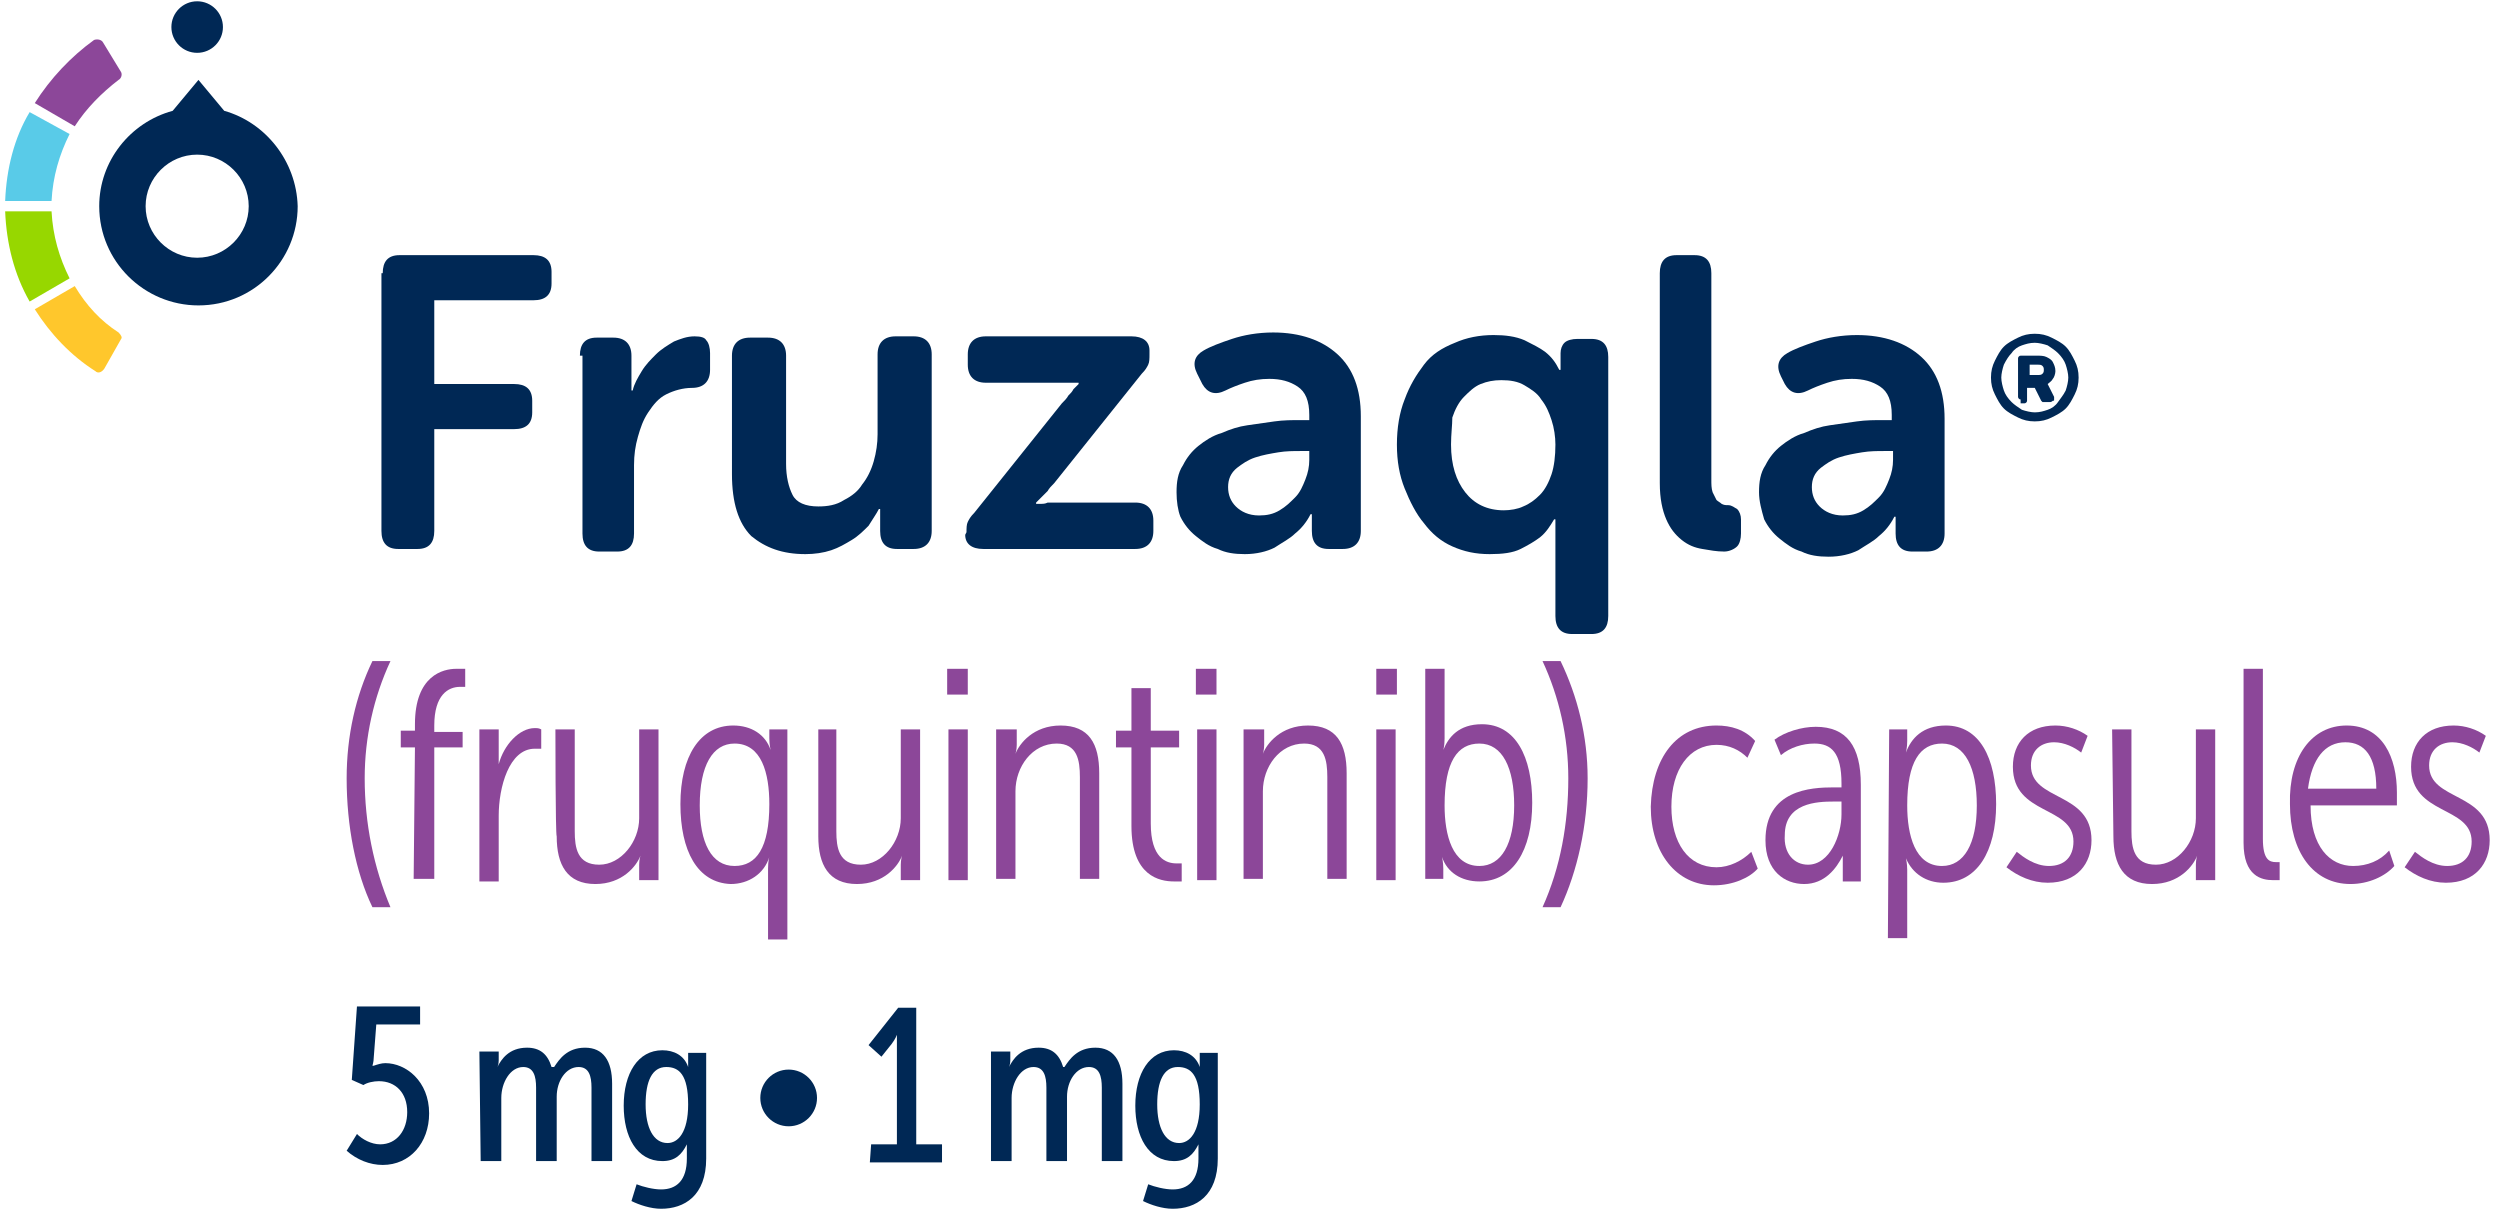
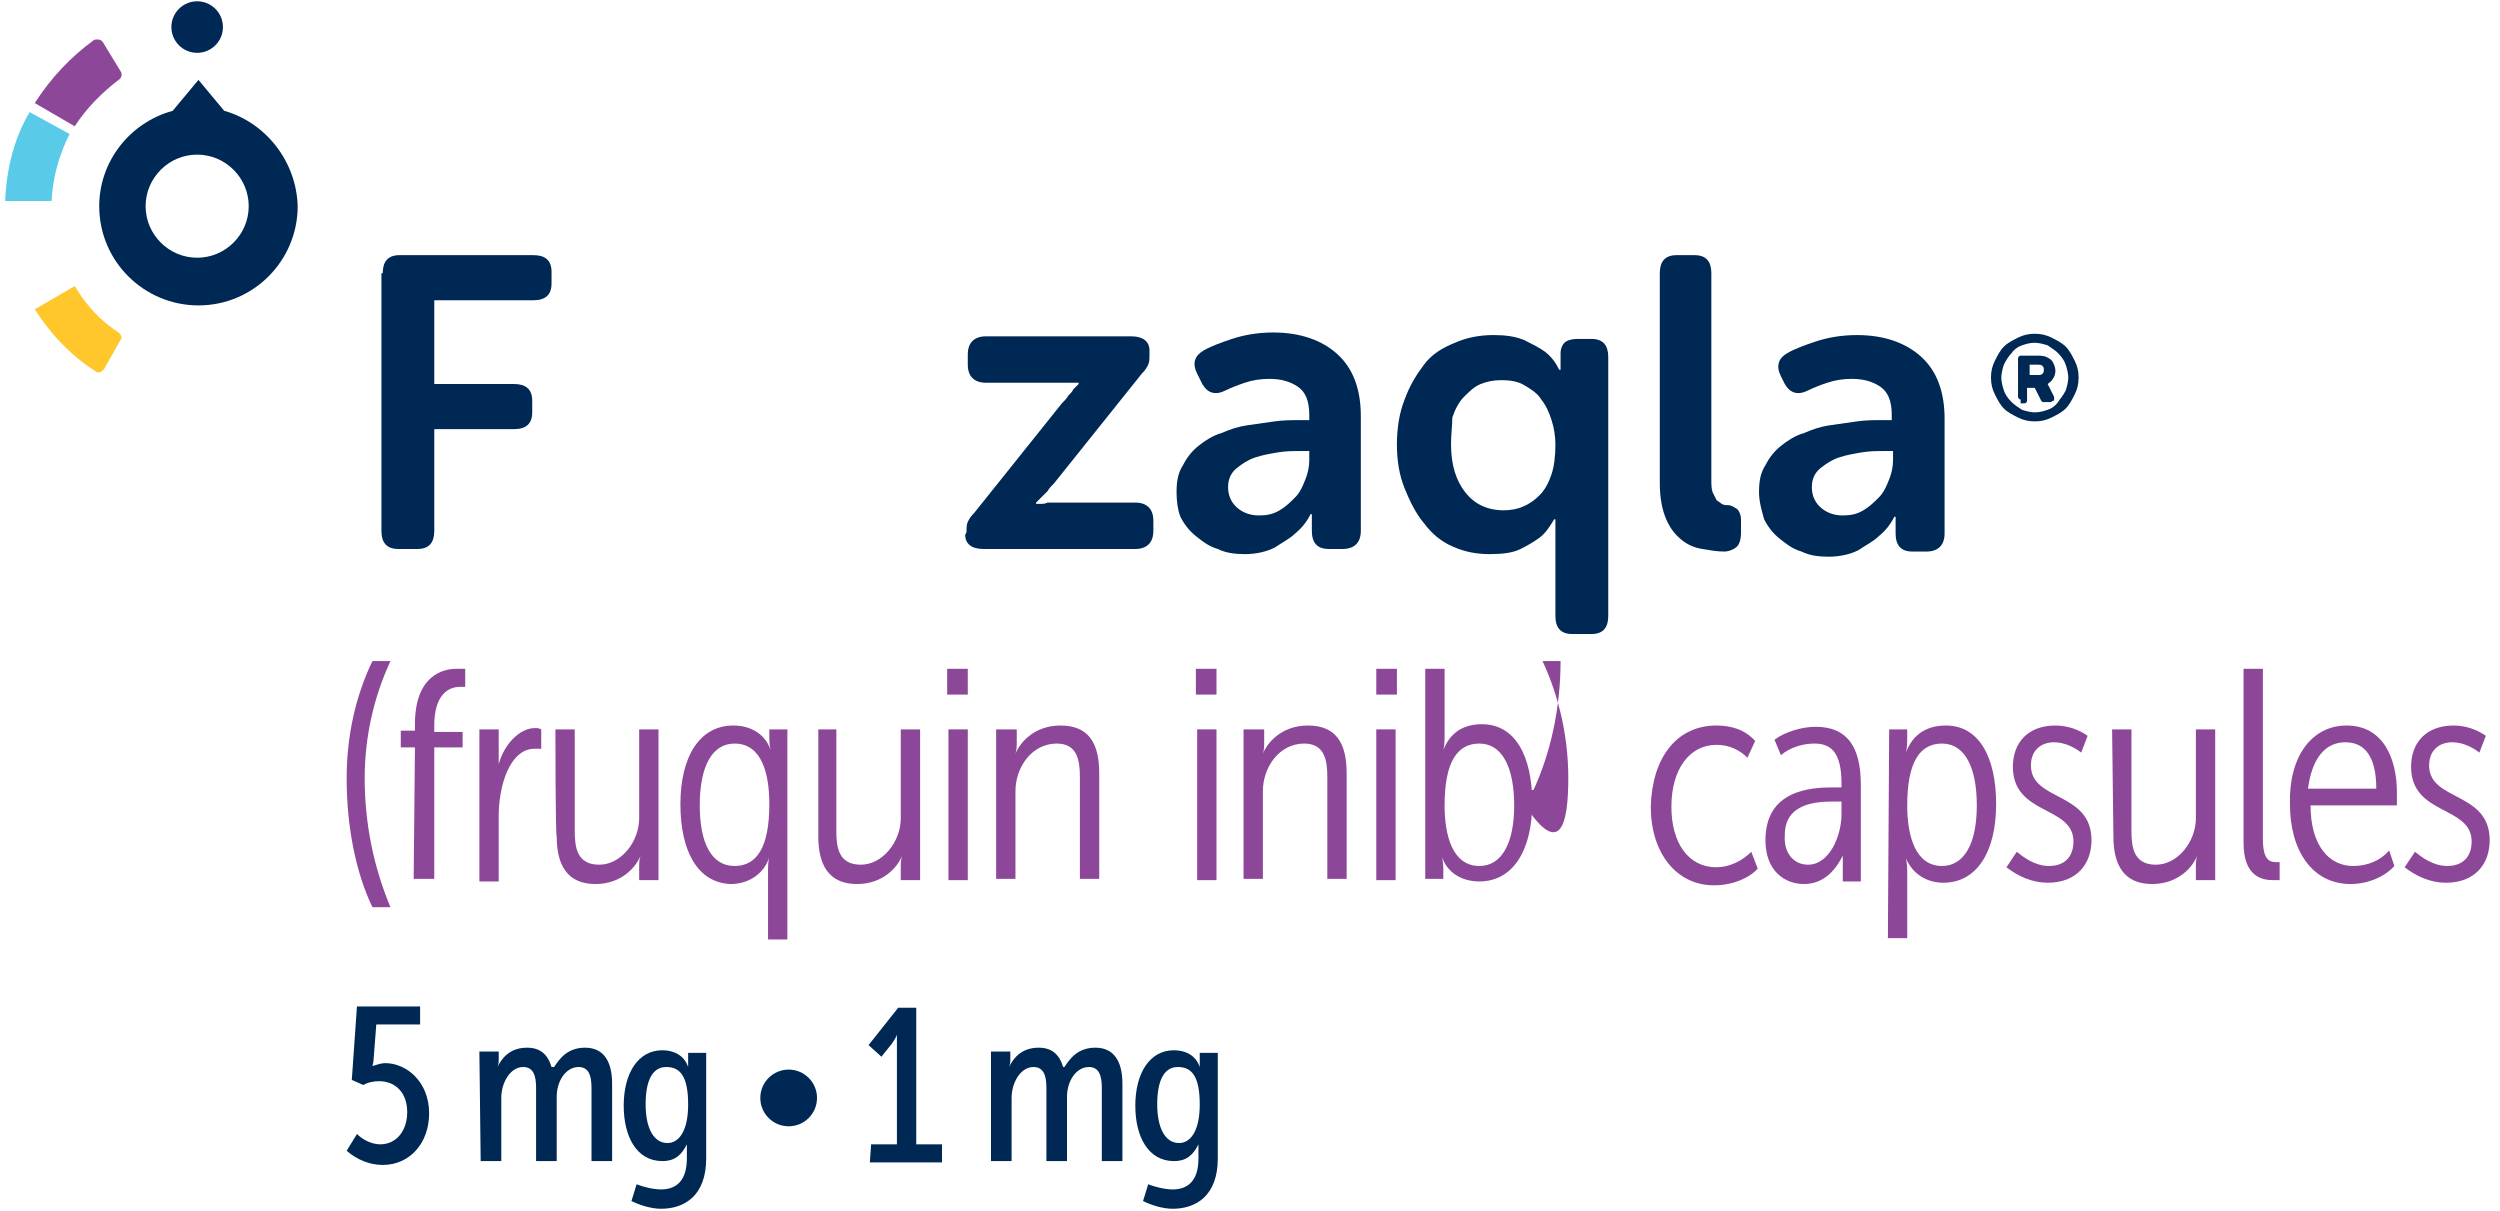
<svg xmlns="http://www.w3.org/2000/svg" version="1.1" id="Layer_1" x="0px" y="0px" viewBox="7 0 194 94" style="enable-background:new 7 0 194 94;" xml:space="preserve">
  <style type="text/css">
	.st0{fill:#002855;}
	.st1{fill:#8C4799;}
	.st2{fill:#59CBE8;}
	.st3{fill:#97D700;}
	.st4{fill:#FFC72C;}
</style>
  <g>
    <g>
      <g>
        <path class="st0" d="M36.7,21.2c0-0.9,0.4-1.4,1.3-1.4h10.4c0.9,0,1.4,0.4,1.4,1.3v0.9c0,0.9-0.5,1.3-1.4,1.3h-7.7v6.5h6.2     c0.9,0,1.4,0.4,1.4,1.3v0.9c0,0.9-0.5,1.3-1.4,1.3h-6.2v7.9c0,0.9-0.4,1.4-1.3,1.4h-1.5c-0.9,0-1.3-0.5-1.3-1.4V21.2z" />
-         <path class="st0" d="M52,27.6c0-0.9,0.4-1.4,1.3-1.4h1.3c0.9,0,1.4,0.5,1.4,1.4v1.5c0,0.2,0,0.3,0,0.5c0,0.1,0,0.2,0,0.4     c0,0.1,0,0.2,0,0.3h0.1c0.1-0.5,0.4-1,0.7-1.5c0.3-0.5,0.7-0.9,1.1-1.3s0.9-0.7,1.4-1c0.5-0.2,1-0.4,1.6-0.4     c0.5,0,0.8,0.1,0.9,0.3c0.2,0.2,0.3,0.6,0.3,1v1.3c0,0.9-0.5,1.4-1.4,1.4c-0.7,0-1.4,0.2-2,0.5c-0.6,0.3-1,0.8-1.4,1.4     c-0.4,0.6-0.6,1.2-0.8,1.9c-0.2,0.7-0.3,1.4-0.3,2.2v5.3c0,0.9-0.4,1.4-1.3,1.4h-1.4c-0.9,0-1.3-0.5-1.3-1.4V27.6z" />
-         <path class="st0" d="M63.8,27.6c0-0.9,0.5-1.4,1.4-1.4h1.4c0.9,0,1.4,0.5,1.4,1.4V36c0,1,0.2,1.8,0.5,2.4c0.3,0.6,1,0.9,2,0.9     c0.7,0,1.4-0.1,2-0.5c0.6-0.3,1.1-0.7,1.4-1.2c0.4-0.5,0.7-1.1,0.9-1.8c0.2-0.7,0.3-1.4,0.3-2.1v-6.2c0-0.9,0.5-1.4,1.4-1.4h1.4     c0.9,0,1.4,0.5,1.4,1.4v13.7c0,0.9-0.5,1.4-1.4,1.4h-1.3c-0.9,0-1.3-0.5-1.3-1.4v-1c0-0.1,0-0.2,0-0.3c0-0.1,0-0.2,0-0.2     c0-0.1,0-0.2,0-0.2h-0.1c-0.2,0.4-0.5,0.8-0.8,1.3c-0.4,0.4-0.8,0.8-1.3,1.1c-0.5,0.3-1,0.6-1.6,0.8c-0.6,0.2-1.3,0.3-2,0.3     c-1.8,0-3.1-0.5-4.2-1.4c-1-1-1.5-2.6-1.5-4.8L63.8,27.6L63.8,27.6z" />
        <path class="st0" d="M82,41.3c0-0.3,0-0.6,0.1-0.8c0.1-0.2,0.2-0.4,0.5-0.7l6.8-8.5c0.2-0.2,0.4-0.4,0.5-0.6     c0.2-0.2,0.3-0.3,0.4-0.5l0.4-0.4v-0.1c-0.1,0-0.2,0-0.4,0c-0.1,0-0.3,0-0.5,0c-0.2,0-0.4,0-0.7,0h-5.6c-0.9,0-1.4-0.5-1.4-1.4     v-0.8c0-0.9,0.5-1.4,1.4-1.4h11.3c0.9,0,1.4,0.4,1.4,1.1v0.3c0,0.3,0,0.6-0.1,0.8c-0.1,0.2-0.2,0.4-0.5,0.7l-6.8,8.5     c-0.2,0.2-0.4,0.4-0.5,0.6c-0.2,0.2-0.3,0.3-0.5,0.5l-0.4,0.4v0.1c0.1,0,0.2,0,0.4,0c0.1,0,0.3,0,0.5-0.1c0.2,0,0.4,0,0.7,0h6.1     c0.9,0,1.4,0.5,1.4,1.4v0.8c0,0.9-0.5,1.4-1.4,1.4H83.3c-0.9,0-1.4-0.4-1.4-1.1L82,41.3L82,41.3z" />
        <path class="st0" d="M98.3,38.2c0-0.8,0.1-1.5,0.5-2.1c0.3-0.6,0.7-1.1,1.2-1.5c0.5-0.4,1.1-0.8,1.8-1c0.7-0.3,1.3-0.5,2-0.6     c0.7-0.1,1.4-0.2,2.1-0.3c0.7-0.1,1.4-0.1,2-0.1h0.7v-0.4c0-1.1-0.3-1.8-0.9-2.2c-0.6-0.4-1.3-0.6-2.2-0.6     c-0.7,0-1.3,0.1-1.9,0.3c-0.6,0.2-1.1,0.4-1.5,0.6c-0.8,0.4-1.4,0.2-1.8-0.5L99.9,29c-0.4-0.8-0.2-1.4,0.5-1.8     c0.5-0.3,1.3-0.6,2.2-0.9c0.9-0.3,2-0.5,3.2-0.5c2.1,0,3.8,0.6,5,1.7c1.2,1.1,1.8,2.7,1.8,4.8v8.9c0,0.9-0.5,1.4-1.4,1.4h-1.1     c-0.9,0-1.3-0.5-1.3-1.4v-0.6c0-0.3,0-0.4,0-0.5c0-0.1,0-0.1,0-0.2h-0.1c-0.3,0.6-0.7,1.1-1.2,1.5c-0.4,0.4-1,0.7-1.6,1.1     c-0.6,0.3-1.4,0.5-2.3,0.5c-0.8,0-1.5-0.1-2.1-0.4c-0.7-0.2-1.2-0.6-1.7-1s-0.9-0.9-1.2-1.5C98.4,39.6,98.3,38.9,98.3,38.2z      M102.3,37.8c0,0.6,0.2,1.1,0.6,1.5c0.4,0.4,1,0.7,1.8,0.7c0.6,0,1.1-0.1,1.6-0.4c0.5-0.3,0.8-0.6,1.2-1s0.6-0.9,0.8-1.4     c0.2-0.5,0.3-1,0.3-1.5V35h-0.7c-0.5,0-1.1,0-1.7,0.1c-0.6,0.1-1.2,0.2-1.8,0.4c-0.6,0.2-1,0.5-1.4,0.8     C102.5,36.7,102.3,37.2,102.3,37.8z" />
        <path class="st0" d="M115.4,34.5c0-1.3,0.2-2.5,0.6-3.5c0.4-1.1,0.9-1.9,1.5-2.7c0.6-0.8,1.4-1.3,2.4-1.7c0.9-0.4,1.9-0.6,3-0.6     c0.9,0,1.7,0.1,2.4,0.4c0.6,0.3,1.2,0.6,1.6,0.9c0.5,0.4,0.8,0.8,1.1,1.4h0.1c0,0,0-0.1,0-0.2c0,0,0-0.1,0-0.2s0-0.2,0-0.3v-0.6     c0-0.3,0.1-0.6,0.3-0.8c0.2-0.2,0.6-0.3,1-0.3h1.1c0.9,0,1.3,0.5,1.3,1.4v20.1c0,0.9-0.4,1.4-1.3,1.4H129c-0.9,0-1.3-0.5-1.3-1.4     v-6c0-0.2,0-0.4,0-0.6s0-0.3,0-0.5c0-0.1,0-0.3,0-0.4h-0.1c-0.3,0.5-0.6,1-1.1,1.4c-0.4,0.3-0.9,0.6-1.5,0.9     c-0.6,0.3-1.4,0.4-2.4,0.4c-1.1,0-2-0.2-2.9-0.6s-1.6-1-2.2-1.8c-0.6-0.7-1.1-1.7-1.5-2.7C115.6,36.9,115.4,35.8,115.4,34.5z      M119.6,34.5c0,1.6,0.4,2.8,1.1,3.7c0.7,0.9,1.7,1.4,3,1.4c0.5,0,1.1-0.1,1.5-0.3c0.5-0.2,0.9-0.5,1.3-0.9c0.4-0.4,0.7-1,0.9-1.6     c0.2-0.6,0.3-1.4,0.3-2.3c0-0.6-0.1-1.3-0.3-1.9c-0.2-0.6-0.4-1.1-0.8-1.6c-0.3-0.5-0.8-0.8-1.3-1.1c-0.5-0.3-1.1-0.4-1.8-0.4     c-0.6,0-1.1,0.1-1.6,0.3c-0.5,0.2-0.9,0.6-1.3,1c-0.4,0.4-0.7,1-0.9,1.6C119.7,33,119.6,33.7,119.6,34.5z" />
        <path class="st0" d="M135.8,21.2c0-0.9,0.4-1.4,1.3-1.4h1.4c0.9,0,1.3,0.5,1.3,1.4v16c0,0.4,0,0.7,0.1,1c0.1,0.2,0.2,0.4,0.3,0.6     c0.1,0.1,0.3,0.2,0.4,0.3c0.2,0.1,0.3,0.1,0.5,0.1c0.3,0,0.5,0.2,0.7,0.3c0.2,0.2,0.3,0.5,0.3,0.8v1.1c0,0.4-0.1,0.8-0.3,1     c-0.2,0.2-0.6,0.4-1,0.4c-0.6,0-1.1-0.1-1.7-0.2c-0.6-0.1-1.1-0.3-1.6-0.7s-0.9-0.9-1.2-1.6c-0.3-0.7-0.5-1.6-0.5-2.8L135.8,21.2     L135.8,21.2z" />
        <path class="st0" d="M143.5,38.2c0-0.8,0.1-1.5,0.5-2.1c0.3-0.6,0.7-1.1,1.2-1.5c0.5-0.4,1.1-0.8,1.8-1c0.7-0.3,1.3-0.5,2-0.6     s1.4-0.2,2.1-0.3c0.7-0.1,1.4-0.1,2-0.1h0.7v-0.4c0-1.1-0.3-1.8-0.9-2.2c-0.6-0.4-1.3-0.6-2.2-0.6c-0.7,0-1.3,0.1-1.9,0.3     c-0.6,0.2-1.1,0.4-1.5,0.6c-0.8,0.4-1.4,0.2-1.8-0.5l-0.3-0.6c-0.4-0.8-0.2-1.4,0.5-1.8c0.5-0.3,1.3-0.6,2.2-0.9     c0.9-0.3,2-0.5,3.2-0.5c2.1,0,3.8,0.6,5,1.7c1.2,1.1,1.8,2.7,1.8,4.8v8.9c0,0.9-0.5,1.4-1.4,1.4h-1.1c-0.9,0-1.3-0.5-1.3-1.4     v-0.6c0-0.3,0-0.4,0-0.5c0-0.1,0-0.1,0-0.2h-0.1c-0.3,0.6-0.7,1.1-1.2,1.5c-0.4,0.4-1,0.7-1.6,1.1c-0.6,0.3-1.4,0.5-2.3,0.5     c-0.8,0-1.5-0.1-2.1-0.4c-0.7-0.2-1.2-0.6-1.7-1c-0.5-0.4-0.9-0.9-1.2-1.5C143.7,39.6,143.5,38.9,143.5,38.2z M147.6,37.8     c0,0.6,0.2,1.1,0.6,1.5c0.4,0.4,1,0.7,1.8,0.7c0.6,0,1.1-0.1,1.6-0.4c0.5-0.3,0.8-0.6,1.2-1s0.6-0.9,0.8-1.4     c0.2-0.5,0.3-1,0.3-1.5V35h-0.7c-0.5,0-1.1,0-1.7,0.1c-0.6,0.1-1.2,0.2-1.8,0.4c-0.6,0.2-1,0.5-1.4,0.8     C147.8,36.7,147.6,37.2,147.6,37.8z" />
      </g>
    </g>
    <g>
      <path class="st1" d="M33.9,60.4c0-3.3,0.7-6.4,2-9.1h1.4c-1.3,2.8-2,5.9-2,9.1c0,3.5,0.7,6.9,2,10h-1.4    C34.6,67.7,33.9,64.1,33.9,60.4z" />
      <path class="st1" d="M39.2,58h-1.1v-1.3h1.1v-0.5c0-3.8,2.2-4.3,3.2-4.3c0.2,0,0.4,0,0.7,0v1.4c-0.1,0-0.3,0-0.4,0    c-0.9,0-2,0.6-2,3v0.5h2.2V58h-2.2v10.2h-1.6L39.2,58L39.2,58z" />
      <path class="st1" d="M44.2,56.6h1.5v1.8c0,0.5,0,0.9,0,0.9h0c0.4-1.5,1.6-2.8,2.8-2.8c0.2,0,0.3,0,0.5,0.1v1.5c-0.1,0-0.3,0-0.5,0    c-2,0-2.8,3-2.8,5.2v5.1h-1.5V56.6z" />
      <path class="st1" d="M50.1,56.6h1.5v7.9c0,1.3,0.2,2.6,1.9,2.6c1.7,0,3.1-1.8,3.1-3.6v-6.9h1.5v11.7h-1.5v-1.2    c0-0.4,0.1-0.7,0.1-0.7h0c-0.3,0.8-1.4,2.2-3.5,2.2c-2.2,0-3-1.5-3-3.7C50.1,64.8,50.1,56.6,50.1,56.6z" />
      <path class="st1" d="M59.8,62.4c0-3.7,1.5-6.1,4.1-6.1c1.4,0,2.5,0.7,2.9,1.9h0c0,0-0.1-0.4-0.1-0.9v-0.7h1.4v16.3h-1.5v-5.5    c0-0.6,0.1-0.9,0.1-0.9h0c-0.4,1.3-1.6,2.1-3,2.1C61.1,68.5,59.8,66,59.8,62.4z M66.7,62.4c0-2.4-0.6-4.7-2.7-4.7    c-1.7,0-2.7,1.7-2.7,4.8c0,2.9,0.9,4.7,2.7,4.7C65.7,67.2,66.7,65.8,66.7,62.4z" />
      <path class="st1" d="M70.4,56.6h1.5v7.9c0,1.3,0.2,2.6,1.9,2.6c1.7,0,3.1-1.8,3.1-3.6v-6.9h1.5v11.7h-1.5v-1.2    c0-0.4,0.1-0.7,0.1-0.7h0c-0.3,0.8-1.4,2.2-3.5,2.2c-2.2,0-3-1.5-3-3.7V56.6z" />
      <path class="st1" d="M80.5,51.9h1.6v2h-1.6V51.9z M80.6,56.6h1.5v11.7h-1.5V56.6z" />
      <path class="st1" d="M84.4,56.6h1.5v1.2c0,0.4-0.1,0.7-0.1,0.7h0c0.3-0.8,1.4-2.2,3.5-2.2c2.2,0,3,1.4,3,3.7v8.2h-1.5v-7.9    c0-1.3-0.2-2.6-1.8-2.6c-1.9,0-3.2,1.8-3.2,3.7v6.8h-1.5V56.6z" />
-       <path class="st1" d="M94.8,58h-1.2v-1.3h1.2v-3.3h1.5v3.3h2.2V58h-2.2v5.9c0,2.7,1.2,3.1,2,3.1c0.1,0,0.3,0,0.4,0v1.4    c-0.1,0-0.3,0-0.6,0c-1.1,0-3.3-0.4-3.3-4.3L94.8,58L94.8,58z" />
      <path class="st1" d="M99.8,51.9h1.6v2h-1.6V51.9z M99.9,56.6h1.5v11.7h-1.5V56.6z" />
      <path class="st1" d="M103.6,56.6h1.5v1.2c0,0.4-0.1,0.7-0.1,0.7h0c0.3-0.8,1.4-2.2,3.5-2.2c2.2,0,3,1.4,3,3.7v8.2h-1.5v-7.9    c0-1.3-0.2-2.6-1.8-2.6c-1.9,0-3.2,1.8-3.2,3.7v6.8h-1.5V56.6z" />
      <path class="st1" d="M113.8,51.9h1.6v2h-1.6V51.9z M113.8,56.6h1.5v11.7h-1.5V56.6z" />
      <path class="st1" d="M117.6,51.9h1.5v5.4c0,0.6-0.1,0.9-0.1,0.9h0c0.4-1,1.2-2,3-2c2.6,0,3.9,2.5,3.9,6.1c0,3.7-1.5,6.1-4.1,6.1    c-1.4,0-2.5-0.7-2.9-1.9h0c0,0,0.1,0.4,0.1,0.9v0.8h-1.4V51.9z M121.8,67.2c1.7,0,2.7-1.7,2.7-4.7c0-2.9-0.9-4.8-2.7-4.8    c-1.7,0-2.7,1.4-2.7,4.8C119.1,64.8,119.7,67.2,121.8,67.2z" />
-       <path class="st1" d="M128.7,60.4c0-3.2-0.7-6.3-2-9.1h1.4c1.3,2.7,2.1,5.8,2.1,9.1c0,3.7-0.8,7.2-2.1,10h-1.4    C128.1,67.3,128.7,63.9,128.7,60.4z" />
+       <path class="st1" d="M128.7,60.4c0-3.2-0.7-6.3-2-9.1h1.4c0,3.7-0.8,7.2-2.1,10h-1.4    C128.1,67.3,128.7,63.9,128.7,60.4z" />
      <path class="st1" d="M140.2,56.3c1.1,0,2.2,0.3,3,1.2l-0.6,1.3c-0.6-0.6-1.4-1-2.4-1c-2.1,0-3.5,1.9-3.5,4.8    c0,2.8,1.3,4.7,3.5,4.7c1,0,2-0.5,2.7-1.2l0.5,1.3c-0.6,0.7-1.9,1.3-3.4,1.3c-2.9,0-4.9-2.5-4.9-6.1    C135.2,58.8,137.1,56.3,140.2,56.3z" />
      <path class="st1" d="M149.3,61.1h0.6v-0.3c0-2.4-0.8-3.1-2.1-3.1c-0.9,0-1.9,0.3-2.6,0.9l-0.5-1.2c0.8-0.6,2.1-1,3.2-1    c2.4,0,3.5,1.5,3.5,4.5v7.5H150v-1c0-0.6,0-1,0-1h0c-0.5,1-1.4,2.2-3,2.2c-1.5,0-3-1-3-3.4C144,61.3,147.5,61.1,149.3,61.1z     M147.3,67.1c1.7,0,2.6-2.3,2.6-3.9v-1h-0.6c-1.3,0-3.8,0.1-3.8,2.6C145.4,66.2,146.2,67.1,147.3,67.1z" />
      <path class="st1" d="M153.6,56.6h1.4v0.9c0,0.5-0.1,0.9-0.1,0.9h0c0.4-1.1,1.3-2.1,3.1-2.1c2.6,0,3.9,2.5,3.9,6.1    c0,3.7-1.5,6.1-4.1,6.1c-1.3,0-2.4-0.7-2.9-1.9h0c0,0,0.1,0.4,0.1,0.9v5.3h-1.5L153.6,56.6L153.6,56.6z M157.7,67.2    c1.7,0,2.7-1.7,2.7-4.7c0-2.9-0.9-4.8-2.7-4.8c-1.7,0-2.7,1.4-2.7,4.8C155,64.8,155.6,67.2,157.7,67.2z" />
      <path class="st1" d="M163.5,66.1c0.5,0.4,1.4,1.1,2.5,1.1c1.2,0,1.9-0.7,1.9-1.9c0-2.8-4.7-2-4.7-5.8c0-1.9,1.2-3.2,3.3-3.2    c0.9,0,1.8,0.3,2.5,0.8l-0.5,1.3c-0.5-0.4-1.3-0.8-2.1-0.8c-1,0-1.8,0.6-1.8,1.8c0,2.8,4.7,2,4.7,5.8c0,1.8-1.1,3.3-3.4,3.3    c-1.2,0-2.3-0.5-3.2-1.2L163.5,66.1z" />
      <path class="st1" d="M170.9,56.6h1.5v7.9c0,1.3,0.2,2.6,1.9,2.6c1.7,0,3.1-1.8,3.1-3.6v-6.9h1.5v11.7h-1.5v-1.2    c0-0.4,0.1-0.7,0.1-0.7h0c-0.3,0.8-1.4,2.2-3.5,2.2c-2.2,0-3-1.5-3-3.7L170.9,56.6L170.9,56.6z" />
      <path class="st1" d="M181.1,51.9h1.5v13.2c0,1.6,0.5,1.8,1,1.8c0.1,0,0.2,0,0.3,0v1.4c-0.1,0-0.3,0-0.5,0c-0.9,0-2.3-0.3-2.3-2.9    L181.1,51.9L181.1,51.9z" />
      <path class="st1" d="M189.1,56.3c2.8,0,3.9,2.5,3.9,5.2c0,0.3,0,0.6,0,1h-6.7c0,3.2,1.5,4.7,3.3,4.7c1.1,0,2.1-0.4,2.8-1.2    l0.4,1.2c-0.7,0.8-2,1.4-3.4,1.4c-2.9,0-4.7-2.5-4.7-6.2C184.6,58.7,186.4,56.3,189.1,56.3z M191.4,61.2c0-2.5-0.9-3.6-2.4-3.6    c-1.6,0-2.6,1.3-2.9,3.6H191.4z" />
      <path class="st1" d="M194.4,66.1c0.5,0.4,1.4,1.1,2.5,1.1c1.2,0,1.9-0.7,1.9-1.9c0-2.8-4.7-2-4.7-5.8c0-1.9,1.2-3.2,3.3-3.2    c0.9,0,1.8,0.3,2.5,0.8l-0.5,1.3c-0.5-0.4-1.3-0.8-2.1-0.8c-1,0-1.8,0.6-1.8,1.8c0,2.8,4.7,2,4.7,5.8c0,1.8-1.1,3.3-3.4,3.3    c-1.2,0-2.3-0.5-3.2-1.2L194.4,66.1z" />
    </g>
    <g>
      <path class="st0" d="M34.7,88c0.4,0.4,1.1,0.8,1.8,0.8c1.3,0,2.1-1.1,2.1-2.5c0-1.5-0.9-2.4-2.2-2.4c-0.4,0-0.9,0.1-1.2,0.3    l-0.9-0.4l0.4-5.7h4.9v1.4h-3.4L36,82.1c0,0.3-0.1,0.6-0.1,0.6h0.1c0.3-0.1,0.6-0.2,0.9-0.2c1.6,0,3.4,1.4,3.4,3.9    c0,2.3-1.5,4-3.6,4c-1,0-2-0.4-2.8-1.1L34.7,88z" />
      <path class="st0" d="M44.2,81.6h1.5v0.7c0,0.3-0.1,0.5-0.1,0.5h0c0.3-0.6,0.9-1.5,2.3-1.5c1,0,1.6,0.5,1.9,1.5H50    c0.4-0.6,1-1.5,2.4-1.5c1.4,0,2.1,1,2.1,2.8v6h-1.6v-5.7c0-0.9-0.2-1.6-1-1.6c-1,0-1.7,1.1-1.7,2.3v5h-1.6v-5.7    c0-0.9-0.2-1.6-1-1.6c-1,0-1.7,1.2-1.7,2.4v4.9h-1.6L44.2,81.6L44.2,81.6z" />
      <path class="st0" d="M58.3,92.3c1.2,0,2-0.7,2-2.4v-0.5c0-0.3,0-0.6,0-0.6h0c-0.4,0.8-0.9,1.3-1.9,1.3c-2,0-3-1.9-3-4.3    c0-2.5,1.1-4.3,3-4.3c0.9,0,1.7,0.4,2,1.3h0c0,0,0-0.1,0-0.3v-0.8h1.4v8.2c0,2.9-1.7,3.9-3.5,3.9c-0.8,0-1.7-0.3-2.3-0.6l0.4-1.3    C56.9,92.1,57.7,92.3,58.3,92.3z M60.4,85.7c0-2.3-0.7-2.9-1.7-2.9c-1.1,0-1.6,1.1-1.6,2.9c0,1.8,0.6,3,1.7,3    C59.6,88.7,60.4,87.9,60.4,85.7z" />
      <path class="st0" d="M74.6,88.8h2V81c0-0.4,0-0.7,0-0.7h0c0,0-0.1,0.3-0.4,0.7l-0.8,1l-1-0.9l2.3-2.9h1.4v10.6h2v1.4h-5.6    L74.6,88.8L74.6,88.8z" />
      <path class="st0" d="M83.9,81.6h1.5v0.7c0,0.3-0.1,0.5-0.1,0.5h0c0.3-0.6,0.9-1.5,2.3-1.5c1,0,1.6,0.5,1.9,1.5h0.1    c0.4-0.6,1-1.5,2.4-1.5c1.4,0,2.1,1,2.1,2.8v6h-1.6v-5.7c0-0.9-0.2-1.6-1-1.6c-1,0-1.7,1.1-1.7,2.3v5h-1.6v-5.7    c0-0.9-0.2-1.6-1-1.6c-1,0-1.7,1.2-1.7,2.4v4.9h-1.6L83.9,81.6L83.9,81.6z" />
      <path class="st0" d="M98,92.3c1.2,0,2-0.7,2-2.4v-0.5c0-0.3,0-0.6,0-0.6h0c-0.4,0.8-0.9,1.3-1.9,1.3c-2,0-3-1.9-3-4.3    c0-2.5,1.1-4.3,3-4.3c0.9,0,1.7,0.4,2,1.3h0c0,0,0-0.1,0-0.3v-0.8h1.4v8.2c0,2.9-1.7,3.9-3.5,3.9c-0.8,0-1.7-0.3-2.3-0.6l0.4-1.3    C96.6,92.1,97.4,92.3,98,92.3z M100.1,85.7c0-2.3-0.7-2.9-1.7-2.9c-1.1,0-1.6,1.1-1.6,2.9c0,1.8,0.6,3,1.7,3    C99.3,88.7,100.1,87.9,100.1,85.7z" />
    </g>
    <circle class="st0" cx="68.2" cy="85.2" r="2.2" />
  </g>
  <g>
    <circle class="st0" cx="22.3" cy="2.1" r="2" />
    <path class="st2" d="M7.4,15.6H11c0.1-1.9,0.6-3.6,1.4-5.2L9.3,8.7C8.1,10.7,7.5,13.1,7.4,15.6z" />
-     <path class="st3" d="M12.4,21.6c-0.8-1.6-1.3-3.3-1.4-5.2H7.4c0.1,2.5,0.7,4.9,1.9,7L12.4,21.6z" />
    <path class="st4" d="M16.2,25.8c-1.4-0.9-2.5-2.1-3.4-3.6l-3.1,1.8c1.2,1.9,2.8,3.6,4.7,4.8c0.2,0.2,0.5,0.1,0.7-0.2l1.3-2.3   C16.5,26.2,16.4,26,16.2,25.8z" />
    <path class="st1" d="M12.8,9.8c0.9-1.4,2.1-2.6,3.4-3.6c0.2-0.1,0.3-0.4,0.2-0.6L15,3.3c-0.1-0.2-0.4-0.3-0.7-0.2   C12.5,4.4,10.9,6.1,9.7,8L12.8,9.8z" />
    <path class="st0" d="M24.4,8.6l-2-2.4l-2,2.4c-3.3,0.9-5.7,3.9-5.7,7.4c0,4.3,3.5,7.7,7.7,7.7c4.3,0,7.7-3.5,7.7-7.7   C30,12.5,27.6,9.5,24.4,8.6z M22.3,20c-2.2,0-4-1.8-4-4c0-2.2,1.8-4,4-4s4,1.8,4,4C26.3,18.2,24.5,20,22.3,20z" />
  </g>
  <g>
    <path class="st0" d="M164.9,32.7c-0.5,0-0.9-0.1-1.3-0.3c-0.4-0.2-0.8-0.4-1.1-0.7c-0.3-0.3-0.5-0.7-0.7-1.1   c-0.2-0.4-0.3-0.8-0.3-1.3c0-0.5,0.1-0.9,0.3-1.3c0.2-0.4,0.4-0.8,0.7-1.1c0.3-0.3,0.7-0.5,1.1-0.7s0.8-0.3,1.3-0.3   c0.5,0,0.9,0.1,1.3,0.3c0.4,0.2,0.8,0.4,1.1,0.7c0.3,0.3,0.5,0.7,0.7,1.1c0.2,0.4,0.3,0.8,0.3,1.3s-0.1,0.9-0.3,1.3   c-0.2,0.4-0.4,0.8-0.7,1.1c-0.3,0.3-0.7,0.5-1.1,0.7C165.8,32.6,165.4,32.7,164.9,32.7z M164.9,32c0.4,0,0.7-0.1,1-0.2   c0.3-0.1,0.6-0.3,0.8-0.6s0.4-0.5,0.6-0.9c0.1-0.3,0.2-0.7,0.2-1s-0.1-0.7-0.2-1c-0.1-0.3-0.3-0.6-0.6-0.9   c-0.2-0.2-0.5-0.4-0.8-0.6c-0.3-0.1-0.7-0.2-1-0.2c-0.4,0-0.7,0.1-1,0.2c-0.3,0.1-0.6,0.3-0.8,0.6c-0.2,0.2-0.4,0.5-0.6,0.9   c-0.1,0.3-0.2,0.7-0.2,1s0.1,0.7,0.2,1c0.1,0.3,0.3,0.6,0.6,0.9c0.2,0.2,0.5,0.4,0.8,0.6C164.2,31.9,164.6,32,164.9,32z M163.8,31   c-0.1,0-0.2-0.1-0.2-0.2v-3c0-0.1,0.1-0.2,0.2-0.2h1.3c0.2,0,0.5,0,0.7,0.1c0.2,0.1,0.4,0.2,0.5,0.4c0.1,0.2,0.2,0.4,0.2,0.7   c0,0.2-0.1,0.5-0.2,0.6c-0.1,0.2-0.3,0.3-0.4,0.4l0.5,1c0,0,0,0,0,0.1c0,0,0,0,0,0.1c0,0.1,0,0.1-0.1,0.1c0,0-0.1,0.1-0.2,0.1h-0.4   c-0.1,0-0.1,0-0.2,0c0,0-0.1-0.1-0.1-0.1l-0.5-1h-0.6v1c0,0.1-0.1,0.2-0.2,0.2H163.8z M164.5,29.1h0.6c0.2,0,0.3,0,0.4-0.1   c0.1-0.1,0.1-0.2,0.1-0.3c0-0.1,0-0.2-0.1-0.3c-0.1-0.1-0.2-0.1-0.4-0.1h-0.6V29.1z" />
  </g>
</svg>